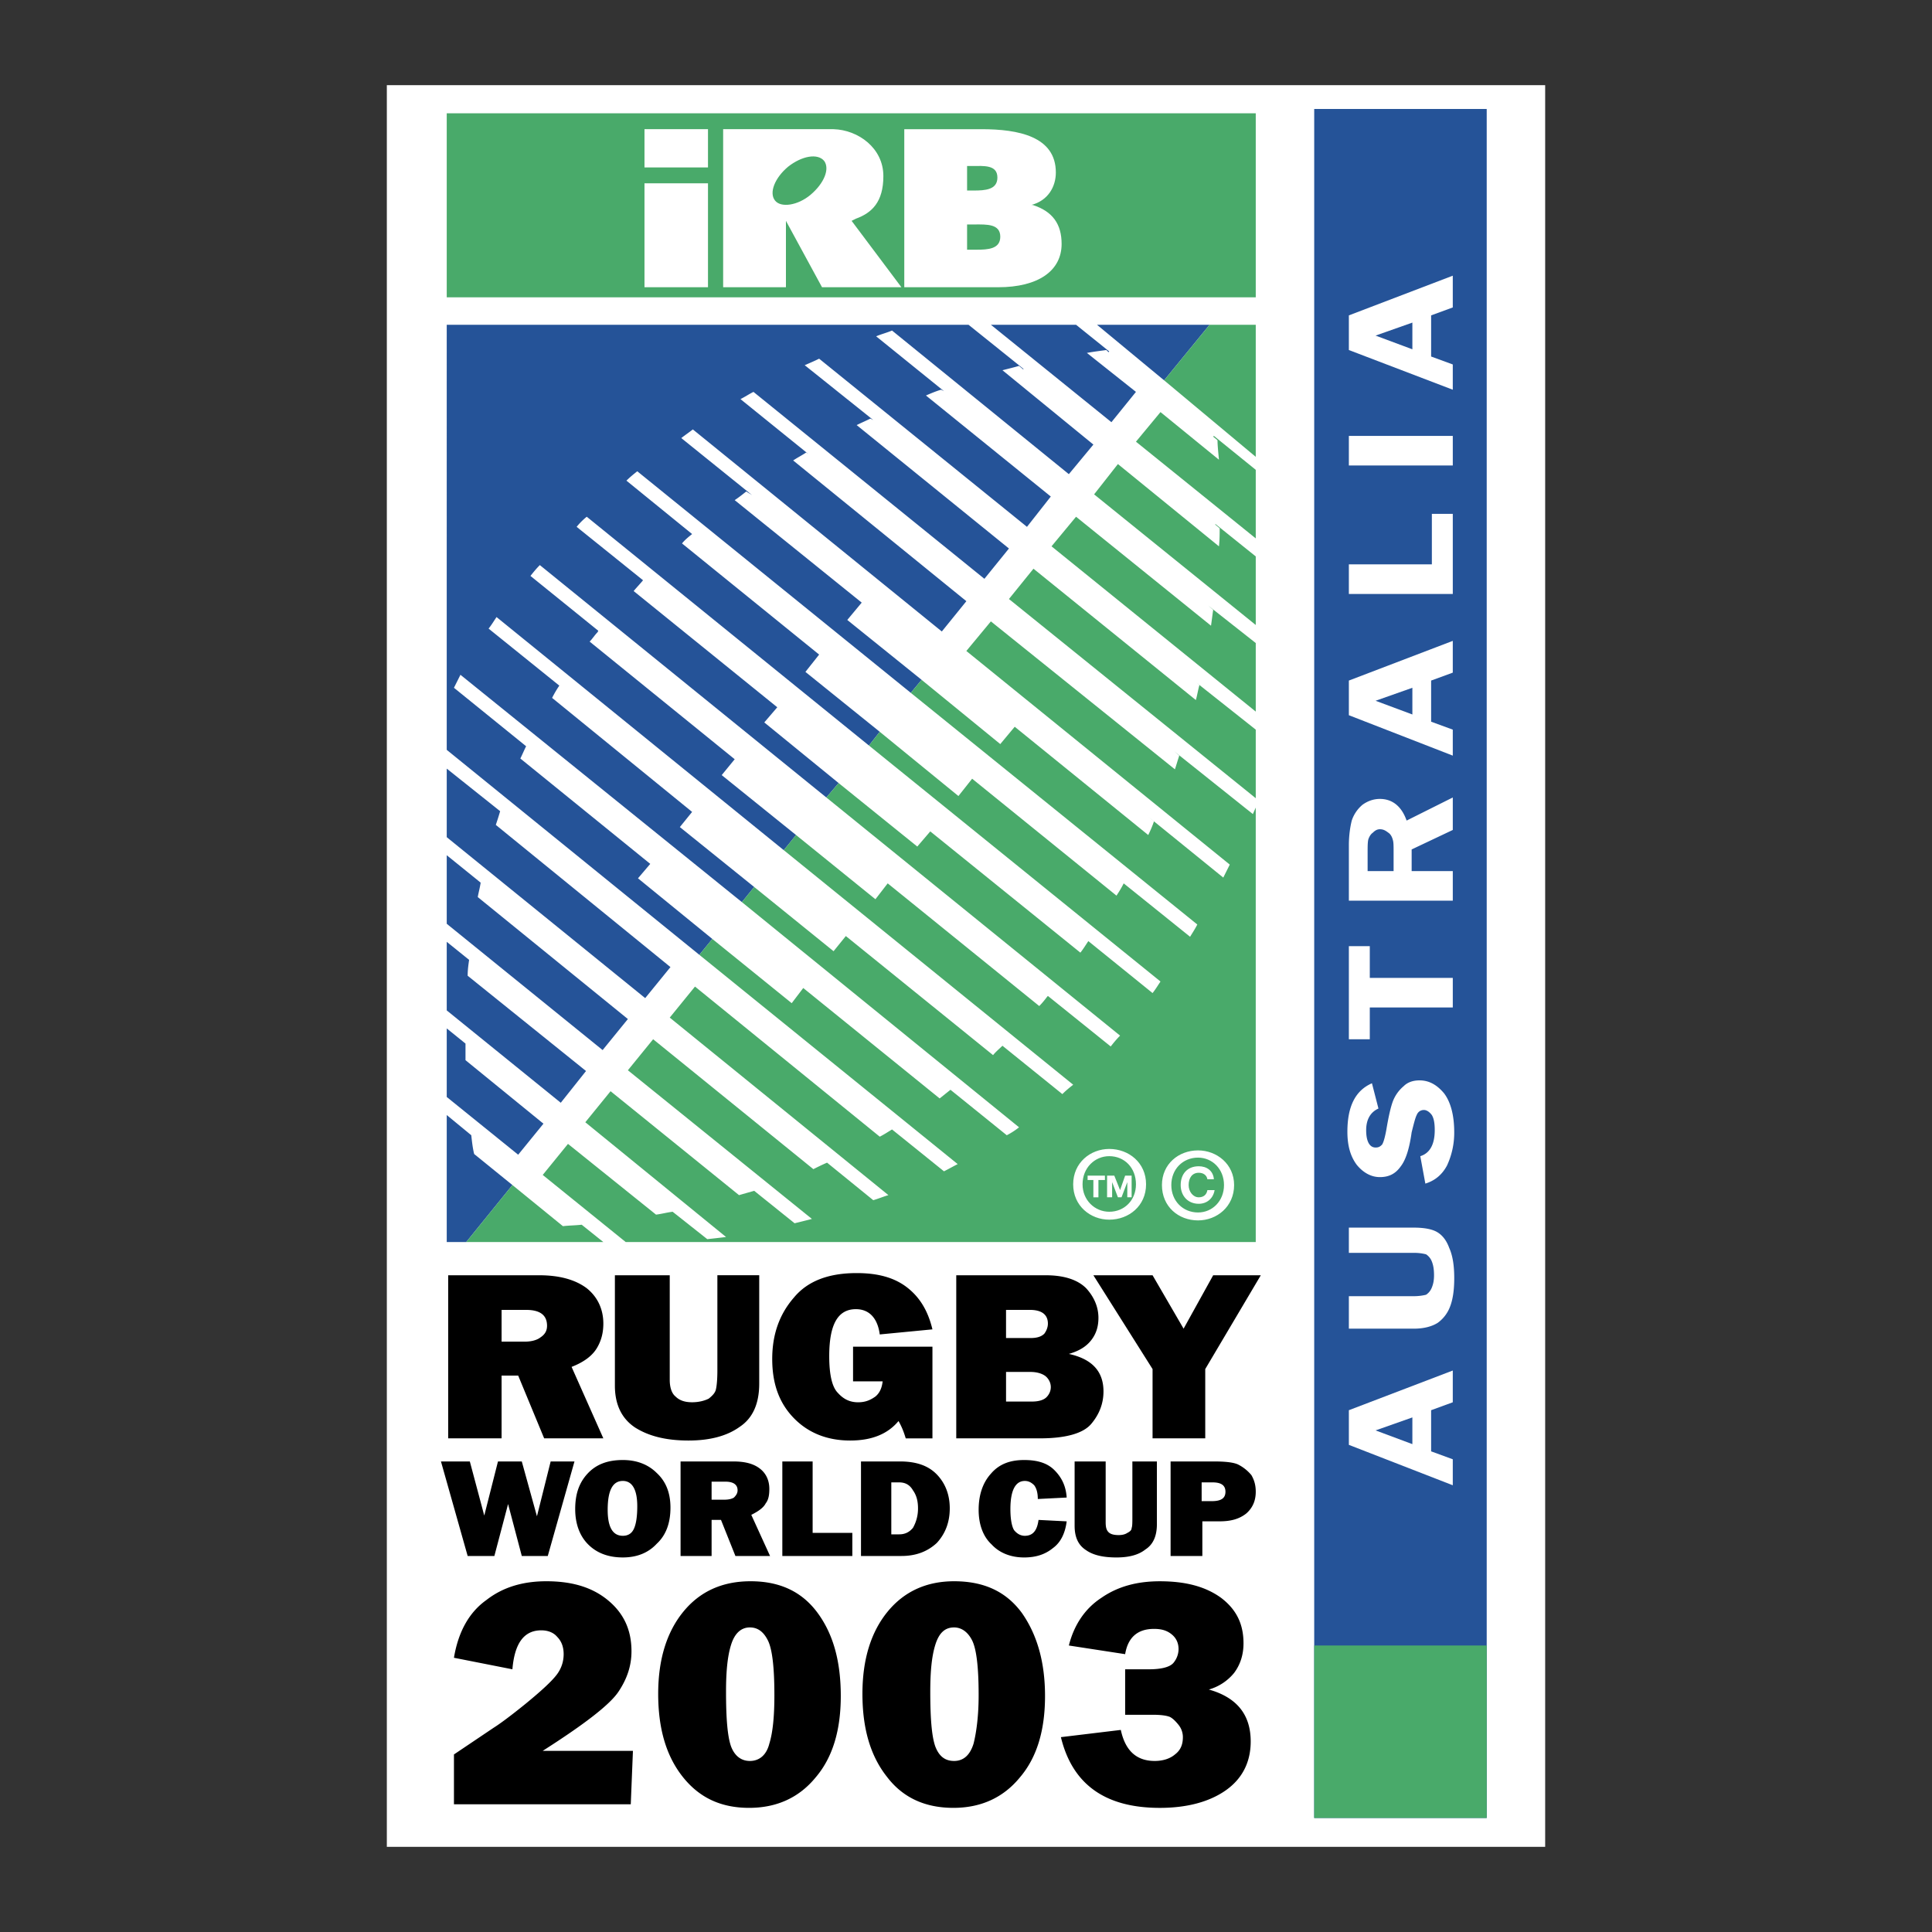
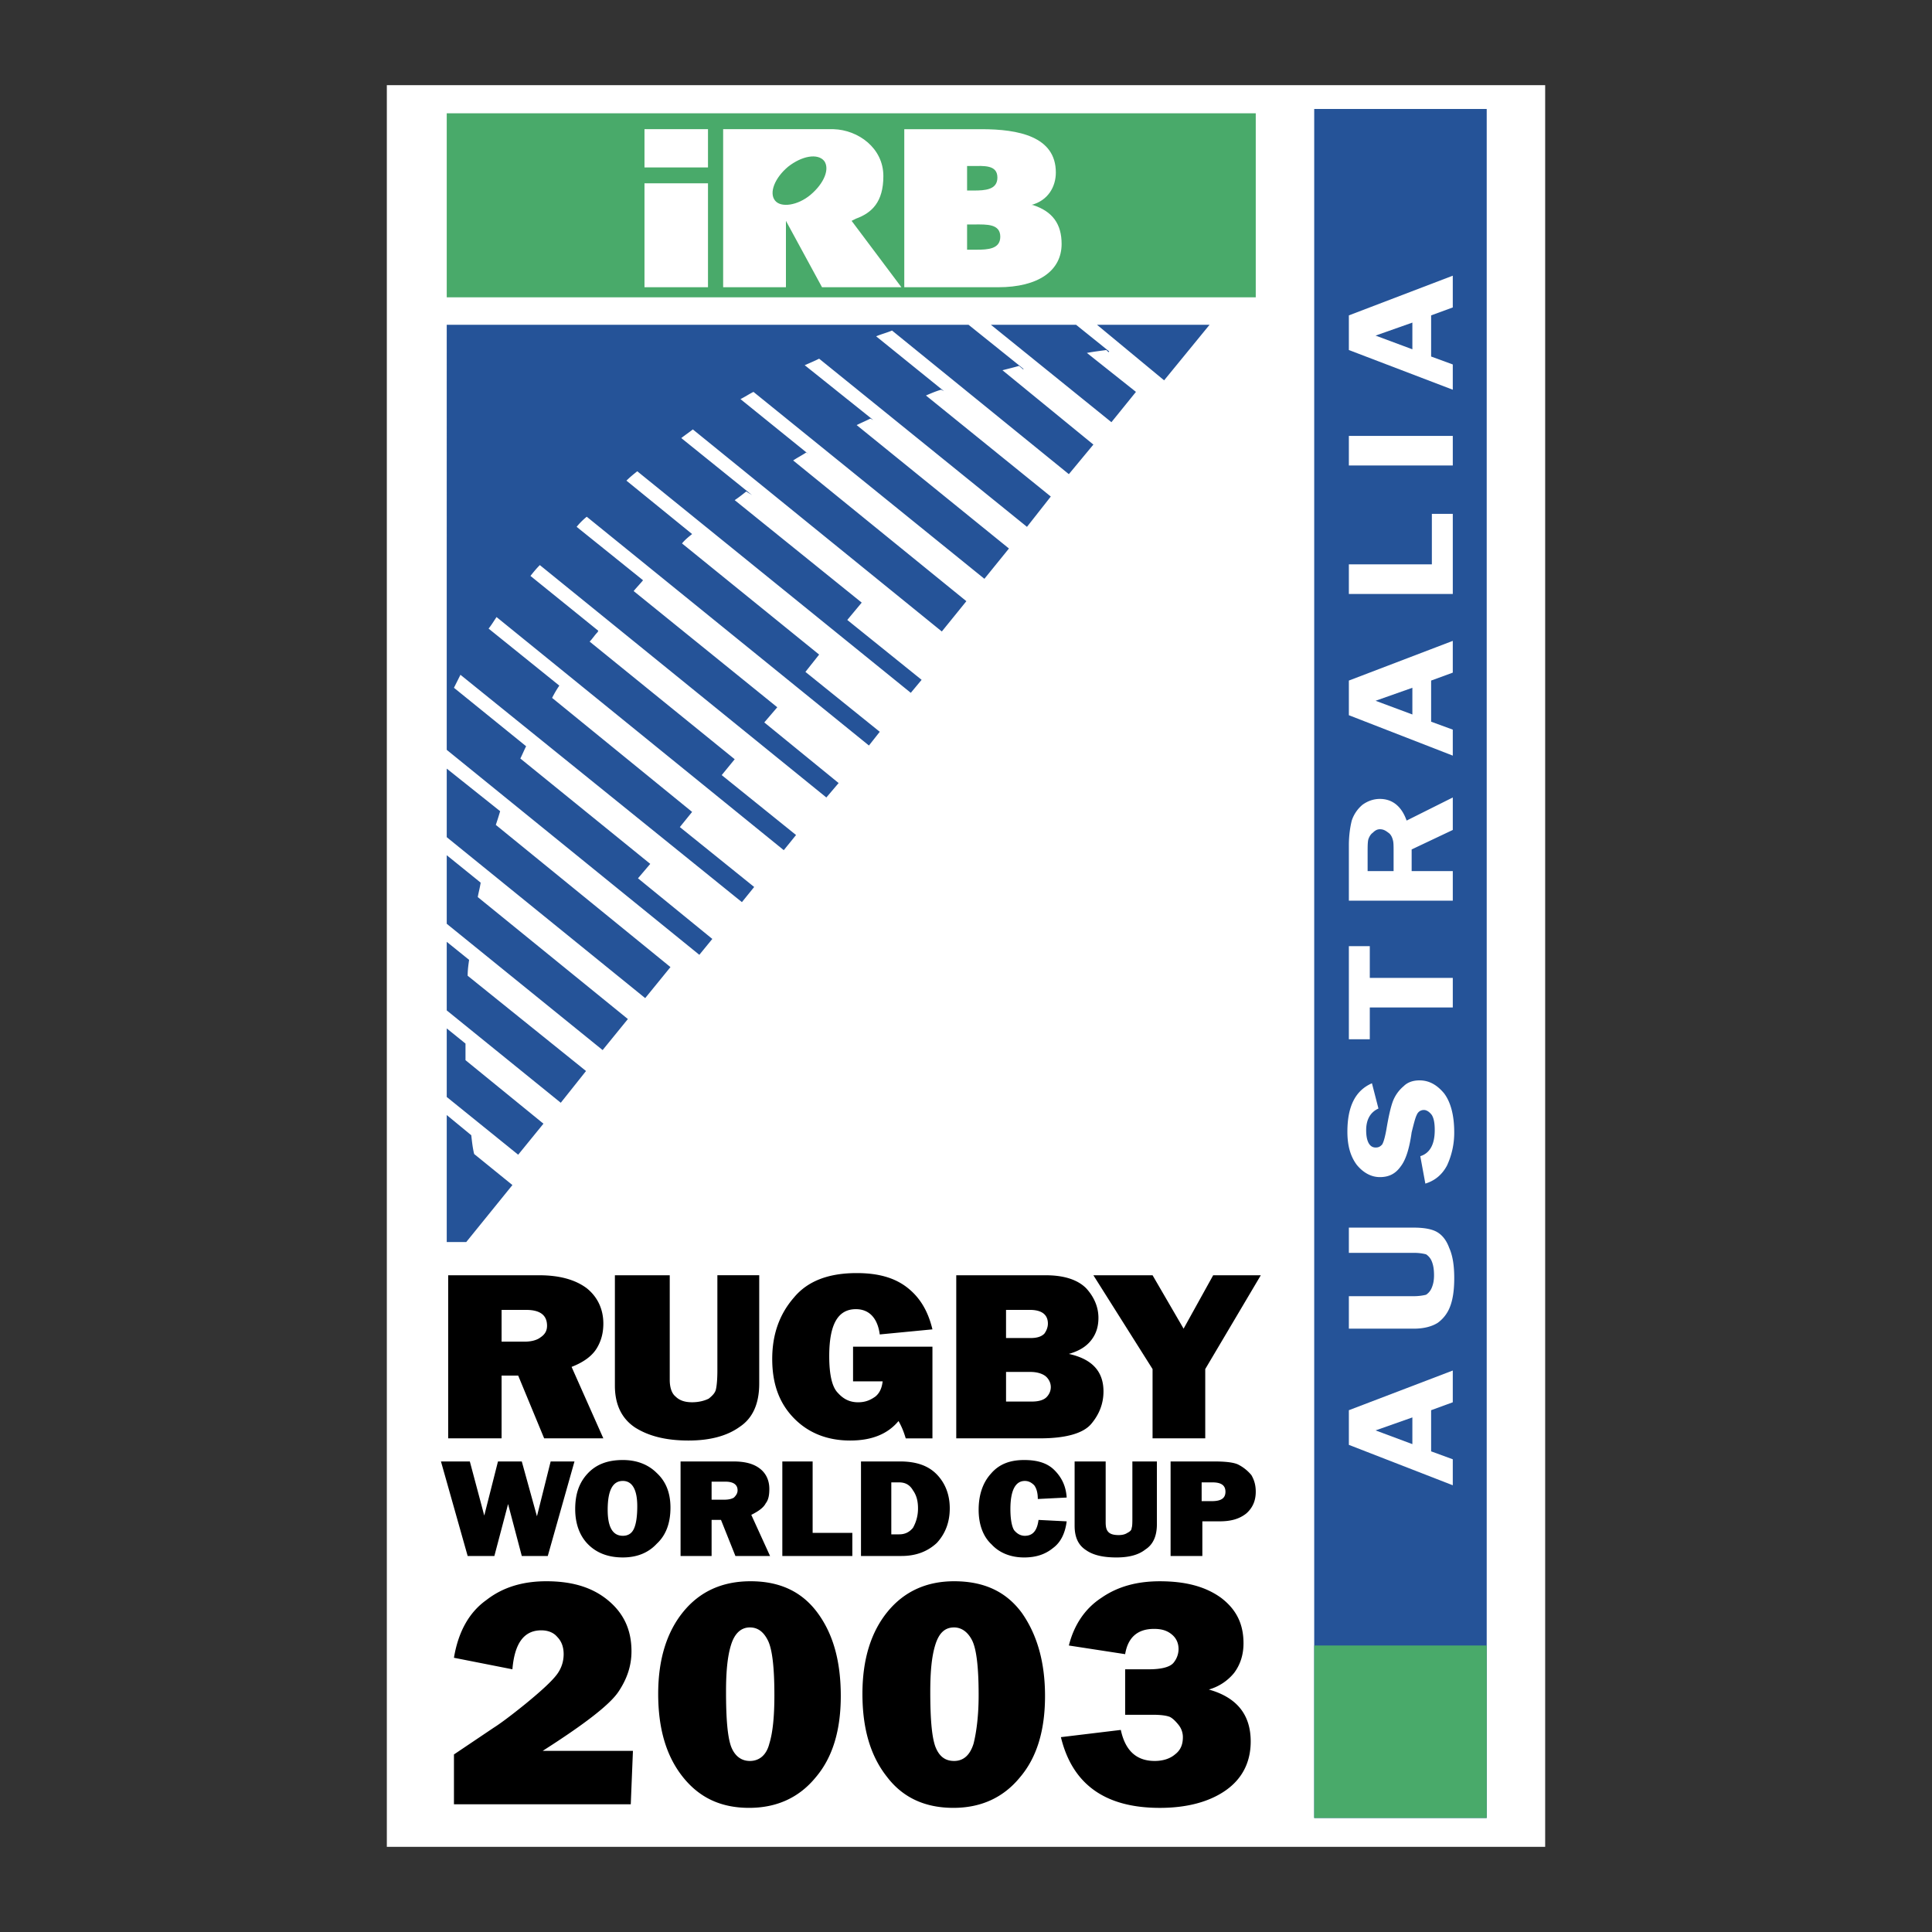
<svg xmlns="http://www.w3.org/2000/svg" width="2500" height="2500" viewBox="0 0 192.744 192.744">
  <rect x="0" y="0" width="192.744" height="192.744" fill="#333333" stroke="none" />
  <g fill-rule="evenodd" clip-rule="evenodd">
-     <path fill="#fff" fill-opacity="0" d="M0 0h192.744v192.744H0V0z" />
    <path fill="#fff" d="M38.592 8.496h115.56v175.752H38.592V8.496z" />
    <path fill="#255398" d="M131.111 10.872h17.209v170.495h-17.209V10.872z" />
-     <path d="M134.568 140.688l10.367-3.959v3.168l-2.16.791v4.105l2.16.791v2.592l-10.367-4.031v-3.457zm6.336 3.384v-2.664l-3.672 1.295 3.672 1.369zM134.568 122.473h6.48c1.008 0 1.799.143 2.303.432.504.287.936.791 1.225 1.584.359.791.504 1.799.504 3.023s-.145 2.16-.432 2.881a3.497 3.497 0 0 1-1.225 1.584c-.576.359-1.367.576-2.375.576h-6.48v-3.24h6.48c.504 0 .936-.072 1.223-.145.217-.145.432-.359.576-.721.145-.359.217-.719.217-1.223 0-.576-.072-1.008-.217-1.369a1.501 1.501 0 0 0-.576-.719 4.68 4.68 0 0 0-1.223-.145h-6.48v-2.518zM136.871 108.072l.648 2.52c-.791.359-1.225 1.08-1.225 2.16 0 1.152.361 1.729.938 1.729.287 0 .432-.072.648-.289.143-.215.287-.719.432-1.512.215-1.295.432-2.232.646-2.809a3.699 3.699 0 0 1 1.08-1.512c.434-.432 1.01-.576 1.584-.576.938 0 1.729.434 2.449 1.297.648.863 1.008 2.16 1.008 3.889a7.747 7.747 0 0 1-.721 3.311c-.504.938-1.223 1.512-2.16 1.801l-.504-2.736c.938-.287 1.441-1.152 1.441-2.592 0-.648-.072-1.152-.289-1.512-.215-.289-.504-.504-.791-.504-.289 0-.576.145-.721.504-.145.287-.287.863-.504 1.729-.217 1.584-.576 2.734-1.08 3.383-.504.721-1.152 1.08-2.088 1.08-.863 0-1.656-.432-2.305-1.223-.648-.865-.936-1.945-.936-3.312.003-2.521.796-4.107 2.45-4.826zM134.568 94.392h2.088v3.169h8.28v2.951h-8.28v3.168h-2.088v-9.288zM140.832 86.904h4.104v2.952h-10.367v-5.544c0-1.008.143-1.872.287-2.448a3.482 3.482 0 0 1 1.08-1.584c.504-.36 1.08-.576 1.729-.576 1.225 0 2.16.72 2.664 2.16l4.607-2.304v3.24l-4.104 1.944v2.16zm-4.393 0h2.592v-1.872c0-.576 0-1.008-.072-1.224-.07-.288-.215-.576-.432-.72-.287-.216-.504-.36-.863-.36-.289 0-.504.144-.721.36-.215.144-.359.432-.432.648-.072.288-.072.72-.072 1.368v1.8zM134.568 67.896l10.367-3.96v3.168l-2.16.792V72l2.16.792v2.592l-10.367-4.032v-3.456zm6.336 3.384v-2.664l-3.672 1.296 3.672 1.368zM142.848 56.304v-5.04h2.088v7.992h-10.368v-2.952h8.28zM134.568 43.488h10.368v2.952h-10.368v-2.952zM134.568 31.464l10.367-3.96v3.168l-2.16.792v4.104l2.16.792v2.52l-10.367-3.96v-3.456zm6.336 3.384v-2.664l-3.672 1.296 3.672 1.368z" fill="#fff" />
+     <path d="M134.568 140.688l10.367-3.959v3.168l-2.16.791v4.105l2.16.791v2.592l-10.367-4.031v-3.457zm6.336 3.384v-2.664l-3.672 1.295 3.672 1.369zM134.568 122.473h6.48c1.008 0 1.799.143 2.303.432.504.287.936.791 1.225 1.584.359.791.504 1.799.504 3.023s-.145 2.16-.432 2.881a3.497 3.497 0 0 1-1.225 1.584c-.576.359-1.367.576-2.375.576h-6.48v-3.24h6.48c.504 0 .936-.072 1.223-.145.217-.145.432-.359.576-.721.145-.359.217-.719.217-1.223 0-.576-.072-1.008-.217-1.369a1.501 1.501 0 0 0-.576-.719 4.68 4.68 0 0 0-1.223-.145h-6.48v-2.518zM136.871 108.072l.648 2.52c-.791.359-1.225 1.08-1.225 2.16 0 1.152.361 1.729.938 1.729.287 0 .432-.072.648-.289.143-.215.287-.719.432-1.512.215-1.295.432-2.232.646-2.809a3.699 3.699 0 0 1 1.08-1.512c.434-.432 1.01-.576 1.584-.576.938 0 1.729.434 2.449 1.297.648.863 1.008 2.16 1.008 3.889a7.747 7.747 0 0 1-.721 3.311c-.504.938-1.223 1.512-2.16 1.801l-.504-2.736c.938-.287 1.441-1.152 1.441-2.592 0-.648-.072-1.152-.289-1.512-.215-.289-.504-.504-.791-.504-.289 0-.576.145-.721.504-.145.287-.287.863-.504 1.729-.217 1.584-.576 2.734-1.08 3.383-.504.721-1.152 1.08-2.088 1.08-.863 0-1.656-.432-2.305-1.223-.648-.865-.936-1.945-.936-3.312.003-2.521.796-4.107 2.45-4.826zM134.568 94.392h2.088v3.169h8.28v2.951h-8.28v3.168h-2.088v-9.288zM140.832 86.904h4.104v2.952h-10.367v-5.544c0-1.008.143-1.872.287-2.448a3.482 3.482 0 0 1 1.08-1.584c.504-.36 1.08-.576 1.729-.576 1.225 0 2.16.72 2.664 2.16l4.607-2.304v3.24l-4.104 1.944v2.16zm-4.393 0h2.592v-1.872c0-.576 0-1.008-.072-1.224-.07-.288-.215-.576-.432-.72-.287-.216-.504-.36-.863-.36-.289 0-.504.144-.721.36-.215.144-.359.432-.432.648-.072.288-.072.72-.072 1.368v1.8zM134.568 67.896l10.367-3.96v3.168l-2.16.792V72l2.16.792v2.592l-10.367-4.032v-3.456zm6.336 3.384v-2.664l-3.672 1.296 3.672 1.368zM142.848 56.304v-5.04h2.088v7.992h-10.368v-2.952zM134.568 43.488h10.368v2.952h-10.368v-2.952zM134.568 31.464l10.367-3.96v3.168l-2.16.792v4.104l2.16.792v2.52l-10.367-3.96v-3.456zm6.336 3.384v-2.664l-3.672 1.296 3.672 1.368z" fill="#fff" />
    <path fill="#49aa6a" d="M131.111 164.16h17.209v17.207h-17.209V164.16zM44.568 11.304h80.711v18.36H44.568v-18.36z" />
    <path fill="#fff" d="M44.568 32.4h80.711v91.512H44.568V32.4z" />
    <path d="M44.568 83.52v-6.84l5.328 4.248c-.144.504-.288.936-.432 1.368L66.888 96.48l-2.521 3.096L44.568 83.52zm0 8.64v-6.84l3.384 2.736c-.072.504-.216 1.008-.288 1.44l14.976 12.168-2.52 3.096-15.552-12.6zm0 8.641V93.96l2.232 1.8c-.072.504-.144 1.008-.144 1.584l11.808 9.504-2.52 3.168-11.376-9.215zm0 8.638v-6.84l1.872 1.512v1.656l7.776 6.336-2.52 3.096-7.128-5.76zm6.552 8.786l-4.608 5.688h-1.944V111.24l2.448 2.016c.072.648.144 1.297.288 1.873l3.816 3.096zM98.855 32.4h8.496l3.312 2.664-.072.072-.217-.216c-.504.072-1.15.144-1.943.288l4.896 3.888-2.447 3.023L98.855 32.4zm-6.911 35.424l-1.08 1.296-27.288-22.104c-.36.288-.72.576-1.08.936l6.552 5.328c-.36.288-.72.576-1.008.936l13.68 11.088-1.368 1.728 7.416 5.976-1.08 1.368-28.152-22.824c-.359.288-.72.648-1.008 1.008l6.624 5.328c-.288.36-.648.72-.936 1.08L77.544 70.56l-1.296 1.512 7.416 6.048-1.224 1.44-28.584-23.184c-.36.36-.648.72-.936 1.08l6.768 5.472-.072.144c-.288.288-.504.648-.792.936l14.472 11.736L72 77.328l7.416 5.977-1.224 1.512L49.536 61.56c-.288.432-.504.792-.792 1.152L55.8 68.4a10.84 10.84 0 0 0-.72 1.224L69.048 81l-1.224 1.512 7.416 5.976L74.016 90l-28.08-22.68-.648 1.296 7.2 5.832c-.216.432-.36.792-.576 1.224l12.96 10.512-1.224 1.44 7.416 6.048-1.296 1.584-25.2-20.448V32.4h52.056l5.472 4.392v.072l-.432-.36c-.504.144-1.08.288-1.656.432l9.072 7.416-2.447 2.952-17.641-14.328c-.504.216-1.08.36-1.584.576l6.768 5.472-.288-.144c-.504.144-1.008.36-1.512.576l12.456 10.08-2.377 3.024L81.72 35.784c-.432.216-.937.432-1.44.648l6.84 5.472-.288-.144c-.432.216-.936.432-1.368.648l15.192 12.312-2.449 3.023-23.039-18.647c-.432.216-.864.504-1.296.72l6.768 5.472-.216-.144c-.432.288-.864.504-1.296.792l17.28 14.04L93.96 63 69.12 42.84c-.36.288-.792.576-1.152.864l7.056 5.688-.576-.36c-.36.288-.72.576-1.152.864L85.968 60.12l-1.44 1.729 7.416 5.975zM120.672 32.4l-4.535 5.544-6.697-5.544h11.232z" fill="#255398" />
-     <path d="M125.279 72.792v6.84L100.656 59.76l2.447-3.024 16.201 13.104c.143-.504.215-1.008.359-1.512l-.289-.216 5.905 4.68zm0-8.64v6.84l-20.375-16.488 2.447-2.952 13.465 10.872c.072-.504.143-1.08.215-1.584l-.504-.432 4.752 3.744zm0-8.64v6.84L109.152 49.32l2.375-3.024 10.08 8.208c.072-.648.072-1.224.072-1.8l-.432-.36v-.072l4.032 3.24zm0-8.64v6.84l-11.951-9.648 2.447-2.952 5.832 4.752c-.072-.792-.143-1.44-.143-1.944l-.434-.36.072-.072 4.177 3.384zm-9.142-8.928l4.535-5.544h4.607v13.176l-9.142-7.632zM90.864 69.12l1.08-1.296 7.847 6.408 1.441-1.728 13.32 10.8c.215-.432.432-.937.574-1.368l-.719-.576 7.631 6.192c.217-.433.434-.864.648-1.296l-26.28-21.312 2.448-2.952 18.361 14.76c.143-.432.287-.936.432-1.368l-.504-.432 7.848 6.264.287-.648v43.344H62.424l-8.28-6.695 2.52-3.098 8.784 7.057c.576-.072 1.08-.215 1.656-.287l3.456 2.734c.648-.07 1.296-.143 1.872-.215l-14.04-11.447 2.52-3.098 12.816 10.369a428.62 428.62 0 0 1 1.512-.432l4.032 3.238 1.728-.432-18.36-14.832 2.52-3.096 15.984 12.961c.432-.217.864-.432 1.368-.648l4.608 3.744c.504-.145 1.008-.359 1.512-.504L66.816 101.52l2.52-3.096L87.768 113.4c.432-.217.864-.504 1.224-.721l5.184 4.176c.432-.215.936-.504 1.368-.719l-25.776-20.88 1.296-1.584 7.92 6.408 1.152-1.512 13.607 11.016 1.08-.863 5.616 4.535a7.26 7.26 0 0 0 1.225-.791L74.016 90l1.224-1.512 7.92 6.408 1.224-1.512 14.688 11.88c.287-.359.648-.648.936-.936l5.977 4.824c.359-.361.719-.648 1.08-.936l-28.873-23.4 1.224-1.512 7.92 6.408 1.224-1.584 15.12 12.239c.289-.287.576-.646.793-.936l.07-.072 6.266 5.041c.287-.361.576-.721.936-1.08L82.44 79.56l1.224-1.44 7.848 6.336 1.296-1.512 14.975 12.096c.289-.36.504-.72.793-1.152l6.408 5.184c.287-.359.504-.721.791-1.152L86.688 74.376l1.08-1.368 7.848 6.408 1.368-1.728 14.401 11.664c.287-.432.504-.792.719-1.224l6.625 5.328c.215-.36.504-.792.719-1.224L90.864 69.12zm-44.352 54.792l4.608-5.688 5.04 4.104c.576-.072 1.224-.072 1.872-.145l2.16 1.729h-13.68z" fill="#49aa6a" />
    <path fill="#fff" d="M64.296 16.704h6.336v-3.816h-6.336v3.816zM64.296 18.288v10.368h6.336V18.288h-6.336zM85.392 21.816c1.584-.576 2.736-1.656 2.736-4.248 0-2.808-2.52-4.608-4.968-4.68H72.144v15.768h6.264v-6.624l3.6 6.624h7.92l-4.968-6.624.432-.216zm-4.536-2.376c-1.296 1.08-2.952 1.296-3.528.576-.647-.792 0-2.304 1.296-3.384 1.368-1.08 2.952-1.368 3.6-.576.576.792 0 2.232-1.368 3.384zM103.031 20.448h-.143c1.654-.432 2.447-1.8 2.447-3.24 0-3.6-3.744-4.32-7.416-4.32h-7.704v15.768h9.36c4.031 0 6.336-1.656 6.336-4.32.001-1.944-.862-3.24-2.88-3.888zM96.48 16.56h.504c1.153 0 2.52-.144 2.52 1.152 0 1.224-1.225 1.296-2.377 1.296h-.647V16.56zm.936 8.352h-.936v-2.52h.792c1.152 0 2.52-.072 2.52 1.224-.001 1.224-1.224 1.296-2.376 1.296z" />
    <path d="M60.192 143.496h-5.904l-2.592-6.264H50.04v6.264h-5.328v-16.271h9.072c2.016 0 3.6.432 4.752 1.295 1.08.865 1.656 2.088 1.656 3.529 0 .936-.216 1.727-.648 2.447s-1.224 1.367-2.52 1.871l3.168 7.129zm-10.152-9.648h2.304c.647 0 1.224-.145 1.584-.432.432-.287.647-.648.647-1.152 0-1.08-.72-1.584-2.088-1.584H50.04v3.168zM75.744 127.225v10.799c0 2.016-.647 3.457-1.944 4.32-1.296.936-3.024 1.369-5.112 1.369-2.232 0-3.96-.434-5.328-1.297-1.296-.863-2.016-2.232-2.016-4.176v-11.016h5.472v10.439c0 .791.216 1.367.576 1.656.36.359.864.576 1.656.576.648 0 1.224-.145 1.656-.361.36-.287.648-.574.72-.936.072-.287.144-.936.144-1.871v-9.504h4.176v.002zM93.024 134.352v9.145H90.36c-.216-.721-.432-1.225-.72-1.729-1.08 1.297-2.664 1.945-4.824 1.945-2.232 0-4.104-.721-5.544-2.16-1.512-1.514-2.232-3.457-2.232-5.977 0-2.447.72-4.465 2.16-6.121 1.368-1.654 3.456-2.447 6.264-2.447 2.088 0 3.744.432 5.04 1.439s2.088 2.377 2.52 4.176l-5.256.506c-.216-1.656-1.08-2.521-2.376-2.521-1.8 0-2.664 1.512-2.664 4.68 0 1.873.288 3.098.864 3.674.576.646 1.224.936 2.016.936.72 0 1.224-.217 1.728-.576.432-.359.648-.865.72-1.512h-2.952v-3.457h7.92v-.001zM95.4 143.496v-16.271h8.928c1.799 0 3.168.432 4.031 1.295.793.865 1.225 1.873 1.225 2.953 0 .863-.217 1.584-.721 2.23-.504.648-1.223 1.08-2.23 1.369 2.303.504 3.455 1.729 3.455 3.744 0 1.223-.432 2.303-1.225 3.24-.791.936-2.52 1.439-5.111 1.439H95.4v.001zm4.967-10.008h2.449c.648 0 1.08-.145 1.367-.432.217-.289.359-.648.359-1.008 0-.865-.574-1.369-1.799-1.369h-2.377v2.809h.001zm0 6.336h2.592c.648 0 1.152-.145 1.441-.432.287-.289.432-.648.432-1.008 0-.361-.145-.721-.432-1.008-.289-.289-.865-.506-1.584-.506h-2.449v2.954zM125.783 127.225l-5.543 9.359v6.912h-5.256v-6.912l-5.904-9.359h5.904l3.096 5.328 2.951-5.328h4.752zM57.312 145.801l-2.664 9.431h-2.592l-1.368-5.183-1.368 5.183h-2.664l-2.664-9.431h2.88l1.44 5.398 1.368-5.398h2.376l1.512 5.47 1.368-5.47h2.376zM62.136 155.377c-1.44 0-2.592-.434-3.456-1.297-.864-.863-1.296-2.088-1.296-3.527 0-1.441.36-2.592 1.224-3.529.864-.936 2.016-1.367 3.528-1.367 1.368 0 2.52.432 3.384 1.295.936.865 1.368 2.018 1.368 3.457 0 1.512-.432 2.736-1.368 3.6-.864.934-2.016 1.368-3.384 1.368zm0-2.16c.504 0 .864-.217 1.08-.648.216-.432.36-1.152.36-2.305 0-1.656-.504-2.52-1.439-2.52-1.008 0-1.512.936-1.512 2.879-.001 1.729.503 2.594 1.511 2.594zM76.824 155.232h-3.456l-1.439-3.6h-.937v3.6h-3.096V145.8h5.256c1.152 0 2.016.215 2.664.719s.936 1.225.936 2.016c0 .576-.072 1.08-.36 1.441-.216.432-.72.791-1.44 1.152l1.872 4.104zm-5.832-5.617h1.296c.36 0 .72-.07.936-.215.216-.217.36-.432.36-.721 0-.576-.432-.863-1.224-.863h-1.368v1.799zM85.032 152.928v2.304h-6.984v-9.431h3.024v7.127h3.96zM85.896 155.232V145.8h3.888c1.656 0 2.88.432 3.744 1.367.864.936 1.224 2.088 1.224 3.312 0 1.367-.432 2.52-1.296 3.455-.936.865-2.088 1.297-3.528 1.297h-4.032v.001zm3.024-2.16h.792c.576 0 1.008-.217 1.368-.648a3.872 3.872 0 0 0 .504-1.943c0-.721-.144-1.297-.504-1.801-.288-.504-.72-.791-1.368-.791h-.792v5.183zM103.607 151.633l2.809.143c-.145 1.152-.576 2.088-1.367 2.664-.793.648-1.729.938-2.881.938-1.297 0-2.447-.434-3.24-1.297-.863-.793-1.295-2.016-1.295-3.457 0-1.512.432-2.734 1.223-3.6.793-.936 1.873-1.367 3.312-1.367 1.297 0 2.305.287 3.023 1.008.721.721 1.152 1.584 1.225 2.736l-2.881.145c0-.648-.143-1.08-.359-1.369-.287-.287-.576-.432-.936-.432-.936 0-1.439.936-1.439 2.809 0 1.008.143 1.727.359 2.088.287.359.648.576 1.08.576.791-.001 1.225-.505 1.367-1.585zM115.416 145.801v6.264c0 1.152-.359 2.016-1.152 2.52-.721.576-1.729.793-2.879.793-1.297 0-2.305-.217-3.025-.721-.791-.504-1.152-1.297-1.152-2.449v-6.406h3.098v6.047c0 .504.07.793.287 1.008.217.217.576.289 1.008.289.359 0 .648-.072.865-.217.287-.145.432-.287.432-.504.072-.145.072-.576.072-1.08v-5.543h2.446v-.001zM119.951 151.775v3.457h-3.168V145.8h4.32c1.008 0 1.873.07 2.377.287a4.142 4.142 0 0 1 1.367 1.08c.289.504.432 1.008.432 1.656 0 .863-.287 1.584-.936 2.16-.721.576-1.584.791-2.664.791h-1.728v.001zm-.07-2.015h1.008c.936 0 1.367-.287 1.367-.936s-.432-.936-1.297-.936h-1.078v1.872zM63.144 174.672L62.928 180h-17.64v-4.969l3.96-2.664c.576-.359 1.656-1.15 3.168-2.375 1.584-1.297 2.592-2.232 3.096-2.881.504-.646.72-1.367.72-2.088 0-.719-.216-1.295-.648-1.727-.36-.434-.936-.648-1.584-.648-1.728 0-2.664 1.295-2.88 3.887l-5.832-1.15c.432-2.592 1.512-4.537 3.24-5.762 1.656-1.295 3.672-1.871 5.976-1.871 2.52 0 4.536.576 6.12 1.871 1.584 1.297 2.376 2.953 2.376 5.113 0 1.439-.432 2.736-1.296 4.031-.864 1.297-3.384 3.24-7.56 5.904h9v.001zM74.736 180.359c-2.808 0-4.968-1.008-6.624-3.096-1.656-2.088-2.448-4.824-2.448-8.279 0-3.457.864-6.191 2.52-8.209 1.656-2.016 3.888-3.023 6.696-3.023 2.88 0 5.112 1.008 6.696 3.168s2.304 4.896 2.304 8.279c0 3.385-.792 6.121-2.52 8.137-1.656 2.016-3.888 3.023-6.624 3.023zm.072-4.679c.936 0 1.656-.576 1.944-1.729.36-1.15.504-2.807.504-4.822 0-2.809-.216-4.609-.648-5.473s-1.008-1.297-1.8-1.297c-.864 0-1.512.576-1.872 1.729-.36 1.152-.504 2.664-.504 4.68 0 2.664.144 4.465.504 5.473.36.935 1.008 1.439 1.872 1.439zM95.112 180.359c-2.808 0-5.04-1.008-6.624-3.096-1.656-2.088-2.448-4.824-2.448-8.279 0-3.457.864-6.191 2.52-8.209 1.656-2.016 3.888-3.023 6.624-3.023 2.953 0 5.183 1.008 6.767 3.168 1.514 2.16 2.305 4.896 2.305 8.279 0 3.385-.791 6.121-2.52 8.137-1.656 2.016-3.888 3.023-6.624 3.023zm.072-4.679c.936 0 1.584-.576 1.943-1.729.289-1.15.506-2.807.506-4.822 0-2.809-.217-4.609-.649-5.473-.432-.863-1.08-1.297-1.8-1.297-.936 0-1.512.576-1.872 1.729-.36 1.152-.504 2.664-.504 4.68 0 2.664.144 4.465.504 5.473.36.935.936 1.439 1.872 1.439zM105.84 173.305l5.977-.721c.432 2.016 1.512 3.096 3.383 3.096.793 0 1.512-.215 2.018-.648.574-.432.791-1.008.791-1.727a1.96 1.96 0 0 0-.432-1.225c-.289-.359-.576-.648-.865-.793-.359-.143-.936-.215-1.727-.215h-2.736v-4.537h2.375c1.225 0 2.088-.215 2.449-.646.359-.434.504-.938.504-1.369 0-.576-.217-1.08-.648-1.439-.504-.432-1.08-.576-1.801-.576-1.584 0-2.592.793-2.879 2.52l-5.615-.863c.504-2.016 1.584-3.672 3.238-4.752 1.656-1.152 3.602-1.656 5.832-1.656 2.521 0 4.537.504 6.121 1.656 1.512 1.152 2.232 2.592 2.232 4.535 0 1.08-.289 2.088-.938 2.953a5.018 5.018 0 0 1-2.52 1.656c2.809.791 4.176 2.52 4.176 5.184 0 2.088-.863 3.744-2.52 4.896-1.656 1.15-3.889 1.727-6.553 1.727-5.397-.002-8.71-2.304-9.862-7.056z" />
    <path d="M116.855 118.225c0-1.584 1.152-2.736 2.664-2.736 1.439 0 2.592 1.152 2.592 2.736s-1.152 2.736-2.592 2.736c-1.511 0-2.664-1.152-2.664-2.736zm-.935 0c0 2.16 1.656 3.527 3.6 3.527 1.873 0 3.6-1.367 3.6-3.527 0-2.088-1.727-3.457-3.6-3.457-1.944 0-3.6 1.369-3.6 3.457zm4.535.504c-.07.432-.359.719-.863.719-.576 0-1.008-.576-1.008-1.223 0-.721.359-1.225 1.008-1.225.432 0 .793.217.863.648h.648c-.072-.865-.719-1.297-1.512-1.297-1.152 0-1.801.793-1.801 1.873s.721 1.871 1.801 1.871c.793 0 1.439-.504 1.584-1.367h-.72v.001zM110.664 114.623c-1.873 0-3.6 1.369-3.6 3.529s1.727 3.527 3.6 3.527c1.943 0 3.672-1.367 3.672-3.527s-1.729-3.529-3.672-3.529zm0 6.266c-1.439 0-2.664-1.152-2.664-2.736 0-1.656 1.225-2.809 2.664-2.809 1.512 0 2.664 1.152 2.664 2.809 0 1.583-1.152 2.736-2.664 2.736z" fill="#fff" />
-     <path d="M112.896 119.447h-.432v-1.512l-.576 1.512h-.361l-.576-1.512v1.512h-.504v-2.16h.721l.576 1.441.504-1.441h.648v2.16zm-2.664-1.726h-.648v1.727h-.504v-1.727h-.576v-.434h1.729v.434h-.001z" fill="#fff" />
  </g>
</svg>